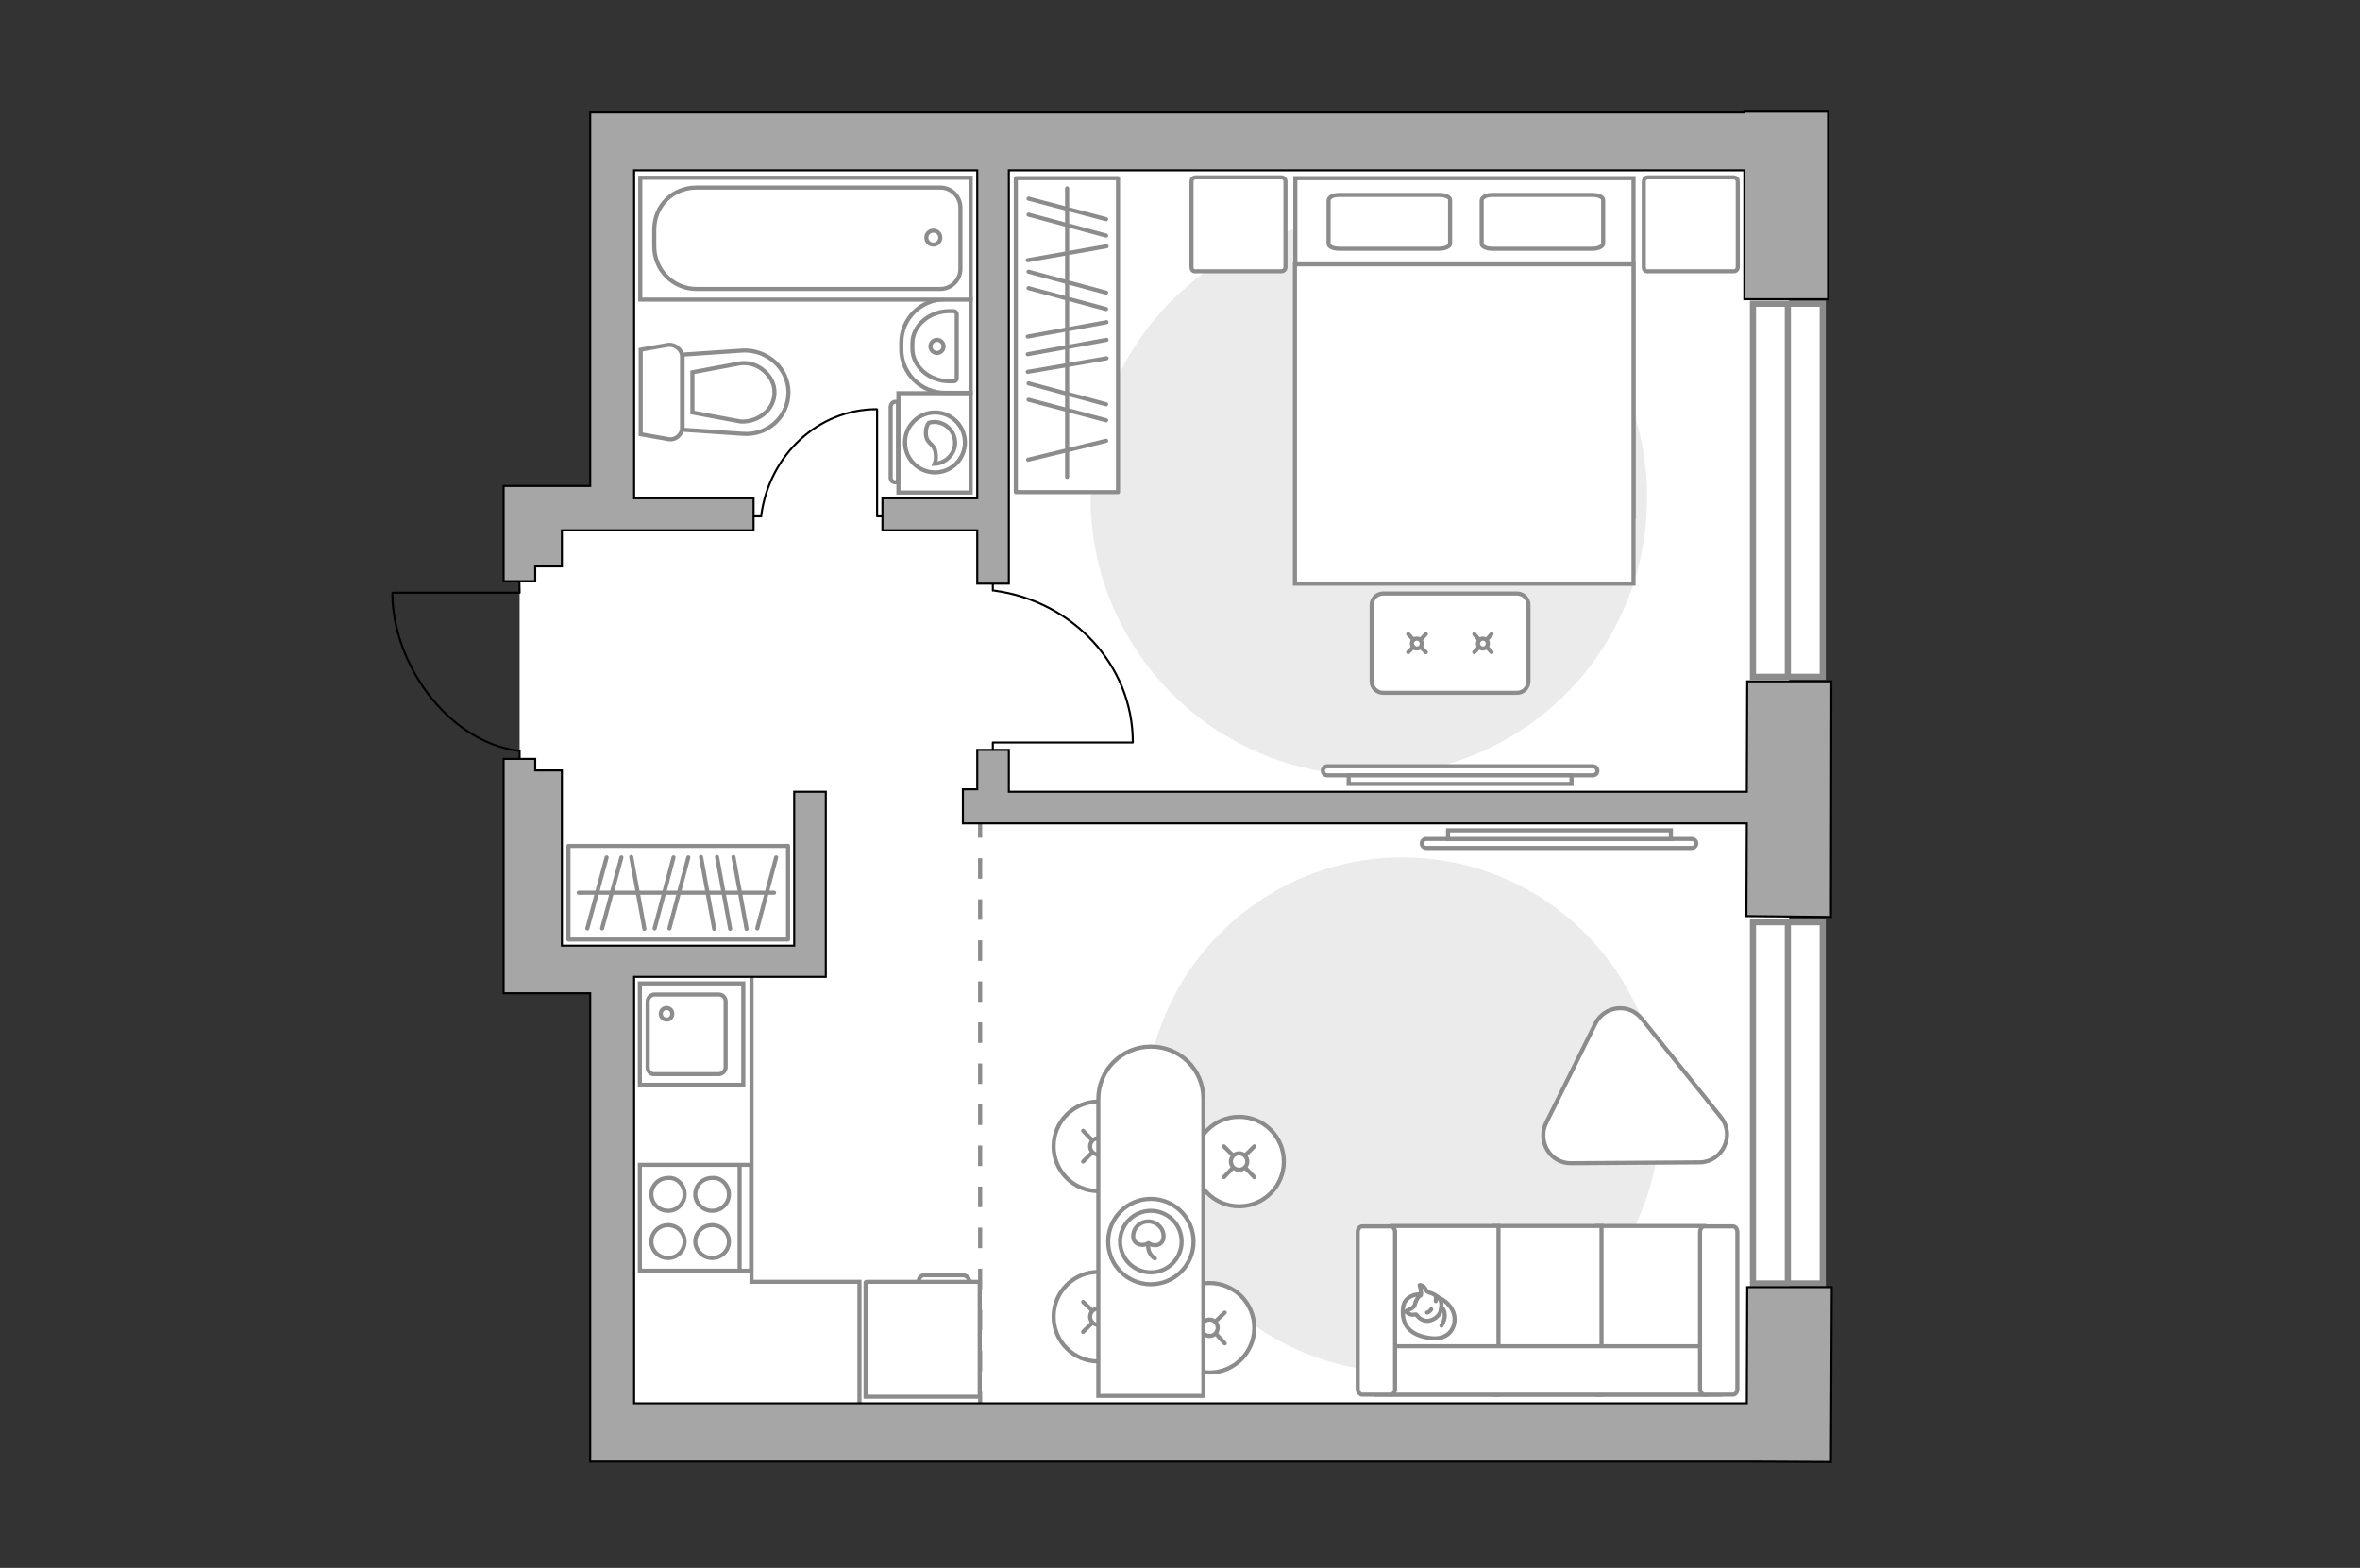
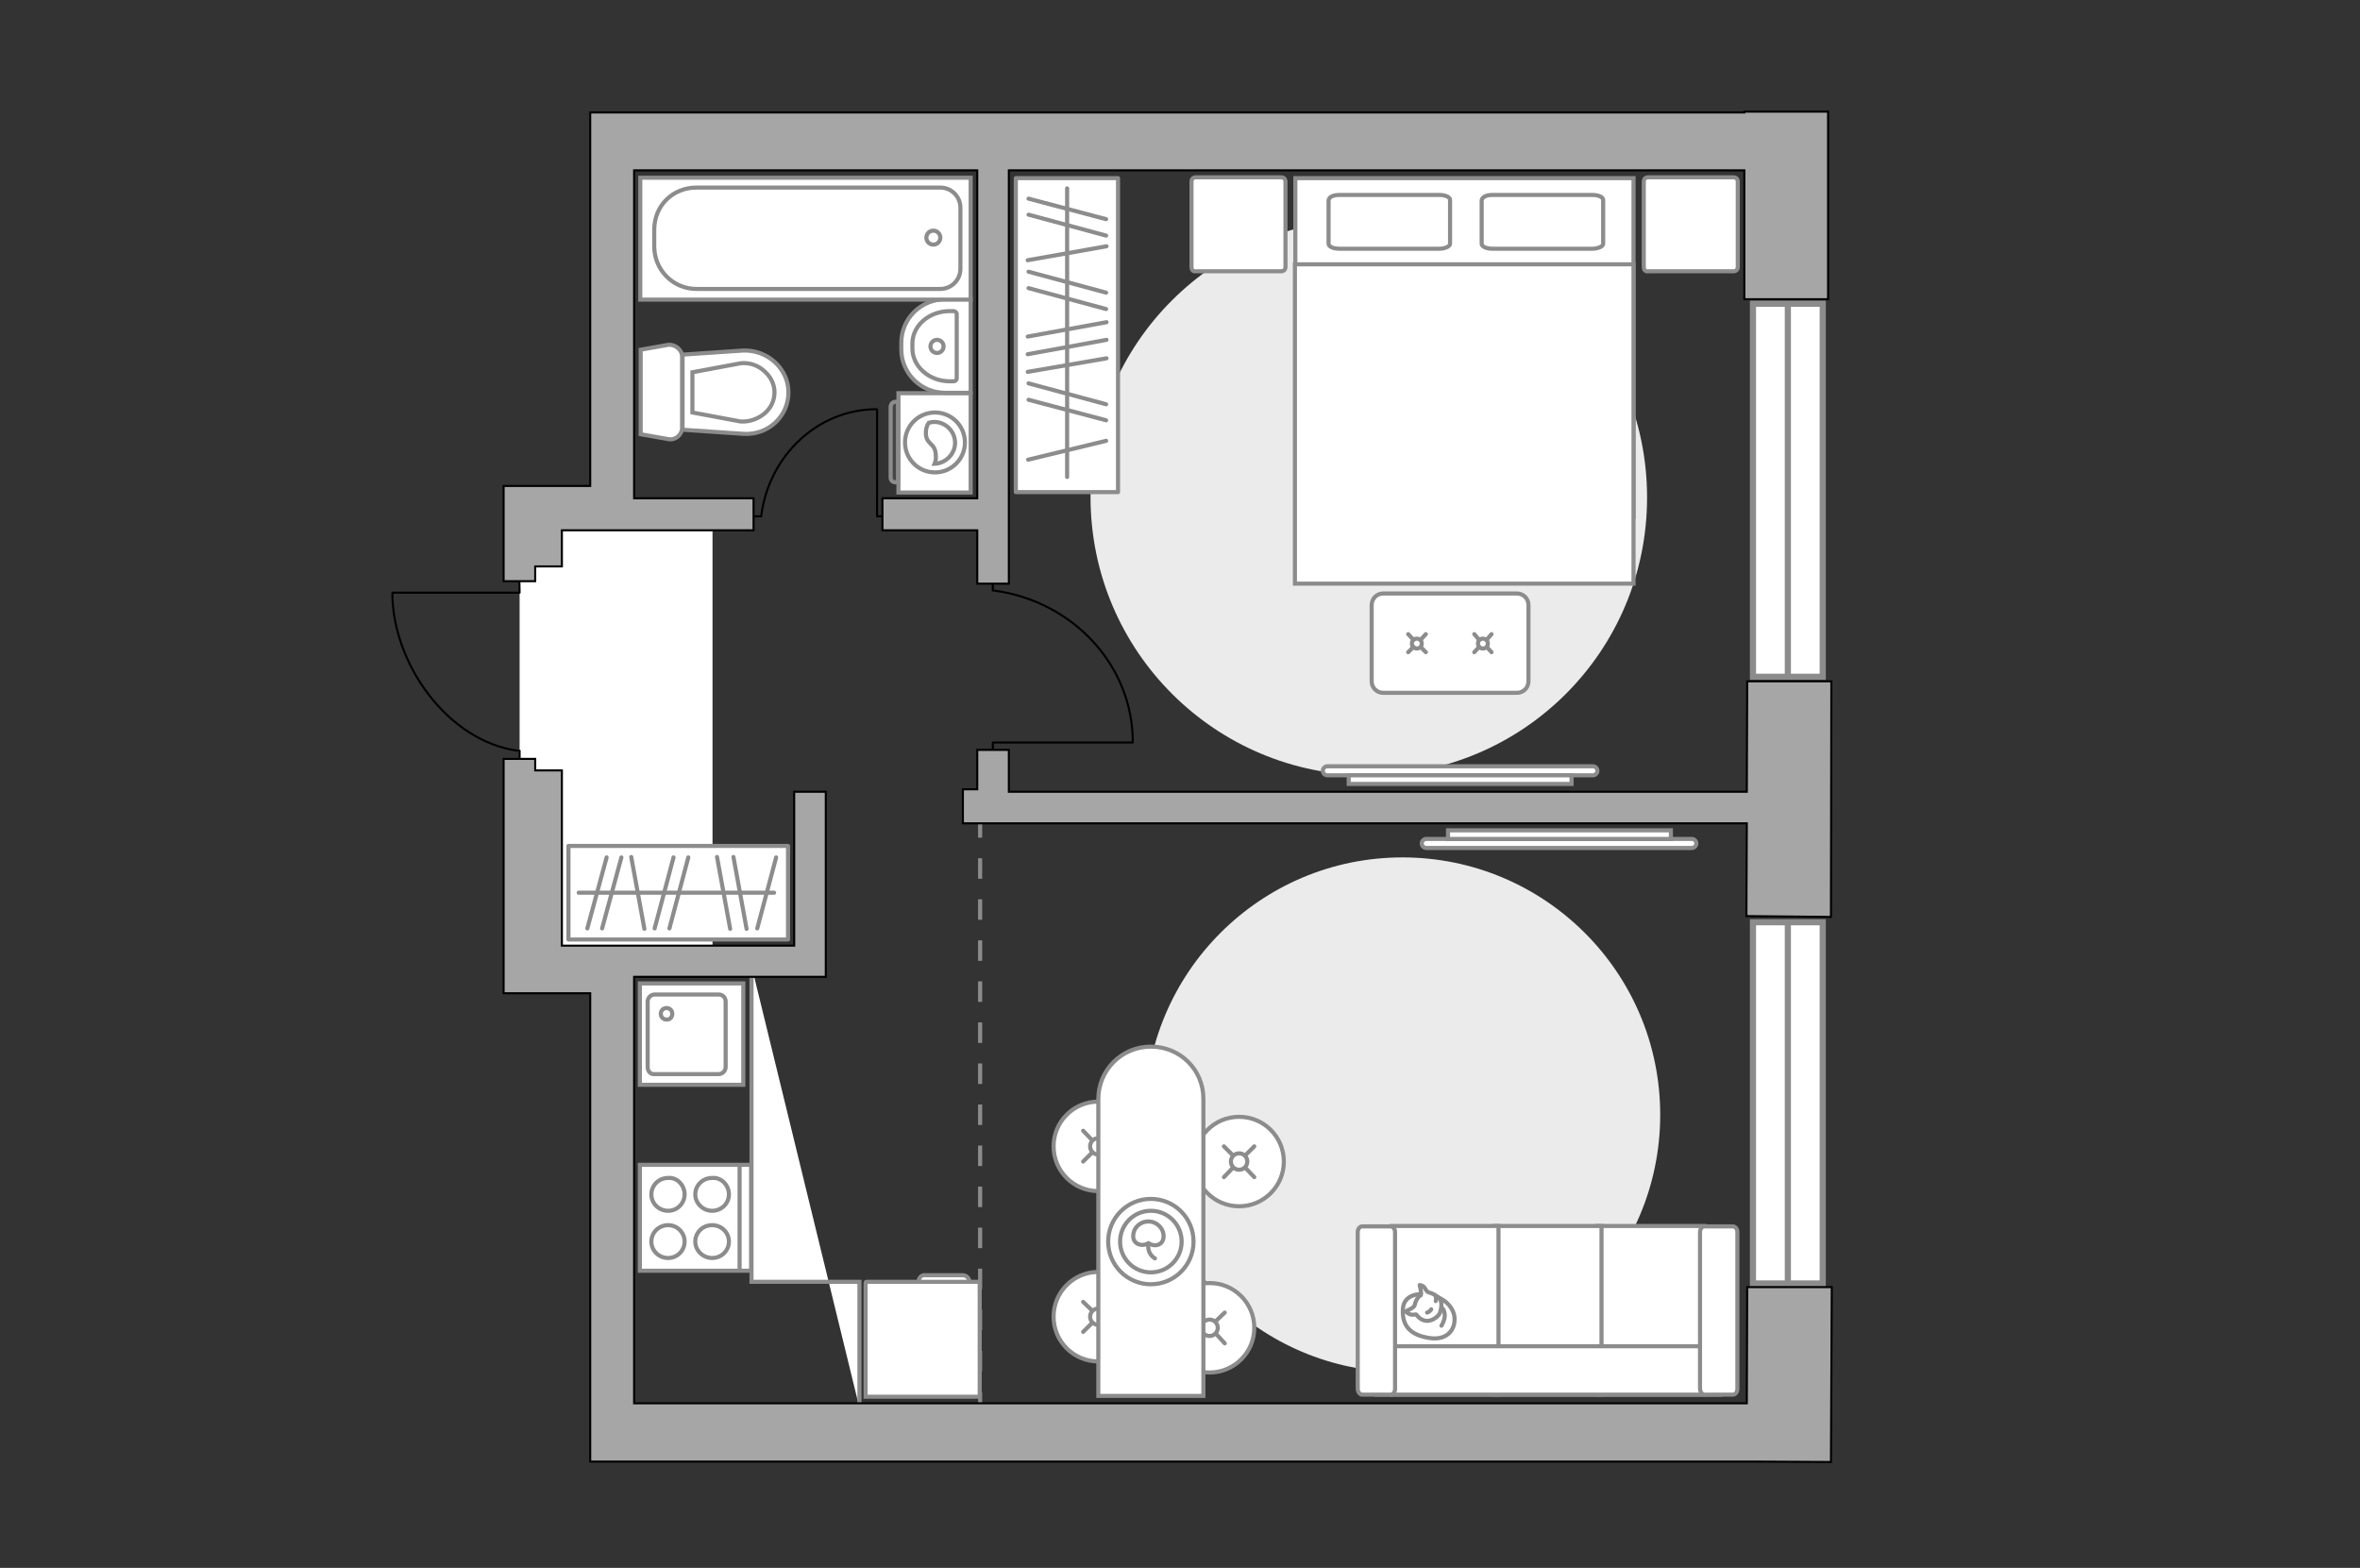
<svg xmlns="http://www.w3.org/2000/svg" version="1.1" id="Слой_1" x="0px" y="0px" viewBox="0 0 575 382" style="enable-background:new 0 0 575 382;" xml:space="preserve">
  <rect x="0" y="0" width="575" height="382" fill="#333333" stroke="none" />
  <style type="text/css">
	.st0{fill:#FFFFFF;}
	.st1{fill:#EBEBEB;}
	.st2{fill:#FFFFFF;stroke:#8C8C8C;stroke-miterlimit:10;}
	.st3{fill:#FFFFFF;stroke:#8C8C8C;stroke-linecap:round;stroke-linejoin:round;stroke-miterlimit:10;}
	.st4{fill:none;stroke:#8C8C8C;stroke-linecap:round;stroke-linejoin:round;stroke-miterlimit:10;}
	.st5{fill:#FFFFFF;stroke:#8C8C8C;stroke-linecap:round;stroke-miterlimit:10;}
	.st6{fill:none;stroke:#8C8C8C;stroke-linecap:round;stroke-miterlimit:10;}
	.st7{fill:none;stroke:#000000;stroke-width:0.5;stroke-linecap:round;stroke-linejoin:round;stroke-miterlimit:10;}
	.st8{fill:#FFFFFF;stroke:#8C8C8C;stroke-width:1.5;stroke-linecap:round;stroke-miterlimit:10;}
	.st9{fill:none;stroke:#8C8C8C;stroke-width:1.5;stroke-linecap:round;stroke-miterlimit:10;}
	.st10{fill-rule:evenodd;clip-rule:evenodd;fill:#FFFFFF;fill-opacity:0.1;stroke:#8C8C8C;stroke-miterlimit:10;}
	.st11{fill:none;stroke:#8C8C8C;stroke-miterlimit:10;stroke-dasharray:5,5;}
	.st12{fill:#A6A6A6;stroke:#000000;stroke-width:0.5;stroke-miterlimit:10;}
</style>
  <g id="bg_1_">
-     <rect x="150.7" y="38.9" class="st0" width="285.2" height="311.5" />
    <rect x="126.6" y="125.4" class="st0" width="47" height="108.9" />
  </g>
  <g id="furniture_1_">
    <path id="Vector_2_" class="st1" d="M404.5,271.6c0-34.7-28.2-62.7-62.8-62.7S279,237,279,271.6s28,62.7,62.7,62.7   S404.5,306.3,404.5,271.6z" />
    <path id="Vector_3_" class="st1" d="M401.3,121.2c0-37.5-30.3-67.8-67.8-67.8s-67.8,30.2-67.8,67.7s30.4,67.8,67.8,67.8   C371,188.9,401.3,158.7,401.3,121.2z" />
    <g>
      <path id="Vector_8_2_" class="st2" d="M238.7,312.4v27.9h-27.8v-27.8c0-0.1,0.1-0.2,0.2-0.2h27.4    C238.7,312.3,238.7,312.3,238.7,312.4z" />
      <path id="Vector_9_2_" class="st2" d="M225.6,310.7h9c0.8,0,1.6,0.7,1.6,1.6h-12.4C223.8,311.3,224.6,310.5,225.6,310.7z" />
    </g>
    <g>
      <rect x="247.5" y="43.4" class="st3" width="24.9" height="76.5" />
      <line class="st4" x1="269.6" y1="87.3" x2="250.4" y2="90.6" />
      <line class="st4" x1="269.6" y1="60" x2="250.4" y2="63.4" />
      <line class="st4" x1="269.6" y1="82.8" x2="250.4" y2="86.3" />
      <line class="st4" x1="269.6" y1="78.5" x2="250.4" y2="82" />
      <line class="st4" x1="269.5" y1="102.4" x2="250.6" y2="97.4" />
      <line class="st4" x1="269.5" y1="98.5" x2="250.6" y2="93.4" />
      <line class="st4" x1="269.5" y1="75.3" x2="250.6" y2="70.2" />
      <line class="st4" x1="269.5" y1="71.3" x2="250.6" y2="66.2" />
      <line class="st4" x1="269.5" y1="107.4" x2="250.5" y2="112" />
      <line class="st4" x1="269.5" y1="57.4" x2="250.6" y2="52.3" />
      <line class="st4" x1="269.5" y1="53.4" x2="250.6" y2="48.4" />
      <line class="st4" x1="260" y1="45.9" x2="260" y2="116.2" />
    </g>
    <g>
      <rect x="138.5" y="206.1" class="st3" width="53.5" height="22.8" />
      <line class="st4" x1="178.7" y1="208.8" x2="181.9" y2="226.3" />
      <line class="st4" x1="153.8" y1="208.8" x2="157" y2="226.3" />
      <line class="st4" x1="174.7" y1="208.8" x2="177.9" y2="226.3" />
-       <line class="st4" x1="170.8" y1="208.8" x2="174" y2="226.3" />
      <line class="st4" x1="189.1" y1="208.9" x2="184.5" y2="226.2" />
      <line class="st4" x1="167.7" y1="208.9" x2="163.1" y2="226.2" />
      <line class="st4" x1="164.1" y1="208.9" x2="159.5" y2="226.2" />
      <line class="st4" x1="151.4" y1="208.9" x2="146.7" y2="226.2" />
      <line class="st4" x1="147.8" y1="208.9" x2="143.1" y2="226.2" />
      <line class="st4" x1="141" y1="217.5" x2="188.6" y2="217.5" />
    </g>
    <g>
      <circle class="st5" cx="301.9" cy="283" r="10.9" />
      <line class="st6" x1="300.4" y1="284.5" x2="298.2" y2="286.8" />
      <circle class="st5" cx="301.9" cy="283" r="2" />
      <line class="st6" x1="305.6" y1="279.3" x2="303.4" y2="281.5" />
      <line class="st6" x1="303.4" y1="284.5" x2="305.6" y2="286.8" />
      <line class="st6" x1="298.2" y1="279.3" x2="300.4" y2="281.5" />
    </g>
    <g>
      <circle class="st5" cx="267.6" cy="320.8" r="10.9" />
      <line class="st6" x1="266.1" y1="322.3" x2="263.9" y2="324.5" />
      <circle class="st5" cx="267.6" cy="320.8" r="2" />
      <line class="st6" x1="271.3" y1="317.2" x2="269.1" y2="319.3" />
      <line class="st6" x1="269.1" y1="322.3" x2="271.3" y2="324.5" />
      <line class="st6" x1="263.9" y1="317.2" x2="266.1" y2="319.3" />
    </g>
    <g>
      <circle class="st5" cx="267.6" cy="279.3" r="10.9" />
      <line class="st6" x1="266.1" y1="280.8" x2="263.9" y2="283" />
      <circle class="st5" cx="267.6" cy="279.3" r="2" />
      <line class="st6" x1="271.3" y1="275.5" x2="269.1" y2="277.8" />
      <line class="st6" x1="269.1" y1="280.8" x2="271.3" y2="283" />
      <line class="st6" x1="263.9" y1="275.5" x2="266.1" y2="277.8" />
    </g>
    <g>
      <circle class="st5" cx="294.7" cy="323.5" r="10.9" />
      <line class="st6" x1="293.2" y1="325" x2="291" y2="327.3" />
      <circle class="st5" cx="294.7" cy="323.5" r="2" />
      <line class="st6" x1="298.4" y1="319.8" x2="296.2" y2="321.9" />
      <line class="st6" x1="296.3" y1="325" x2="298.4" y2="327.3" />
      <line class="st6" x1="291" y1="319.8" x2="293.2" y2="321.9" />
    </g>
    <g>
      <path class="st2" d="M293.2,267.7v72.4h-25.6v-72.3c0-7.1,5.7-12.8,12.8-12.8l0,0C287.5,255,293.2,260.6,293.2,267.7z" />
      <circle class="st4" cx="280.4" cy="302.5" r="10.4" />
      <circle class="st4" cx="280.4" cy="302.5" r="7.5" />
      <path class="st4" d="M279.8,302.9c-1.5,0.9-3.7,0.3-3.7-1.7s1.6-3.6,3.7-3.6c2,0,3.7,1.6,3.7,3.6S281.6,304,279.8,302.9z" />
      <path class="st4" d="M279.8,302.9c-0.4,2.7,1.6,3.7,1.6,3.7" />
    </g>
-     <path class="st3" d="M382.8,283.4l31.3-0.2c5.6-0.1,8.7-6.6,5.2-11l-19.3-24c-3.1-3.9-9.1-3.2-11.3,1.2l-12,24.2   C374.5,278.2,377.8,283.5,382.8,283.4z" />
    <g>
      <polyline class="st7" points="217.9,125.8 213.7,125.8 213.7,99.8   " />
      <line class="st7" x1="185.5" y1="125.8" x2="181.6" y2="125.8" />
      <path class="st7" d="M213.6,99.7c-14.3,0-26.1,11.2-28.1,25.7" />
    </g>
    <g>
      <polyline class="st7" points="241.9,186.5 241.9,180.9 276,180.9   " />
      <line class="st7" x1="241.9" y1="143.9" x2="241.9" y2="138.9" />
      <path class="st7" d="M276,180.8c0-18.7-14.6-34.3-33.7-36.9" />
    </g>
    <polyline class="st2" points="183.1,235.3 183.1,312.3 209.4,312.3 209.4,343  " />
    <g>
      <path id="Vector_54_4_" class="st2" d="M415.2,298.7h-26v41.1h26V298.7z" />
      <path id="Vector_55_4_" class="st2" d="M390.2,298.7h-26v41.1h26V298.7z" />
      <path id="Vector_56_5_" class="st2" d="M365.1,298.7h-26v41.1h26C365.1,339.8,365.1,298.8,365.1,298.7z" />
      <path id="Vector_57_4_" class="st2" d="M335.4,328v11.8H419l-2.4-11.8H335.4z" />
      <path id="Vector_58_4_" class="st2" d="M415.3,339.8h6.9c0.6,0,1.1-0.6,1.1-1.4v-38.2c0-0.8-0.5-1.4-1.1-1.4h-6.9    c-0.6,0-1.1,0.6-1.1,1.4v38.1C414.2,339.1,414.7,339.8,415.3,339.8z" />
      <path id="Vector_59_4_" class="st2" d="M331.9,339.8h6.9c0.6,0,1.1-0.6,1.1-1.4v-38.2c0-0.8-0.5-1.4-1.1-1.4h-6.9    c-0.6,0-1.1,0.6-1.1,1.4v38.1C330.8,339.1,331.3,339.8,331.9,339.8z" />
      <g>
        <path class="st3" d="M354.3,320.4c0.6,3.1-1.4,6.3-6,5.6c-4.6-0.7-6.7-2.9-6.5-6.9c0.1-4,4.5-3.8,4.5-3.8     C350.6,315.3,353.6,317.5,354.3,320.4z" />
        <path class="st3" d="M346.2,315.5c0.2-0.4-0.3-2.4-0.3-2.4s0-0.1,0.7,0.2s0.8,1.5,1.6,1.6c0.8,0.2,2,0.8,2.6,1.6     c0.6,0.8,0.4,2.2,0.1,3.2s-2,2.3-3.5,2.1s-2.3-1.5-2.3-1.5s0-0.1-0.6,0c-1.1,0.2-1.9-0.7-1.9-0.7s-0.1-0.2,0.7-0.5     c0.8-0.3,1.3-0.9,1.3-0.9C345.3,315.5,346.2,315.8,346.2,315.5z" />
        <path class="st3" d="M347.7,319.8c0.7-0.2,1-0.8,1-0.8" />
        <path class="st3" d="M349.8,315.9c0.2,0.5,0,1.1,0,1.1" />
        <path class="st4" d="M351.2,323c0,0,0.9-1.4,0.8-2.7c-0.1-1.5-0.8-1.7-0.8-1.7" />
      </g>
    </g>
    <g>
      <path class="st2" d="M412.2,204.4c0.6,0,1.1,0.5,1.1,1.1s-0.5,1.1-1.1,1.1h-64.7c-0.6,0-1.1-0.5-1.1-1.1s0.5-1.1,1.1-1.1H412.2z" />
      <rect x="352.8" y="202.3" class="st2" width="54.3" height="2.1" />
    </g>
    <g>
      <path class="st2" d="M323.4,188.9c-0.6,0-1.1-0.5-1.1-1.1s0.5-1.1,1.1-1.1h64.7c0.6,0,1.1,0.5,1.1,1.1s-0.5,1.1-1.1,1.1H323.4z" />
      <rect x="328.6" y="188.9" class="st2" width="54.3" height="2.1" />
    </g>
    <g>
      <path id="Vector_98_4_" class="st2" d="M398,43.4h-82.4v82.5H398V43.4z" />
      <path id="Vector_99_4_" class="st2" d="M315.5,142.2V75V64.4h9.8H398v77.8h-82.4L315.5,142.2L315.5,142.2z" />
      <path id="Vector_100_4_" class="st4" d="M361,48.8v10.6c0,0.7,1.2,1.2,2.6,1.2H388c1.4,0,2.6-0.6,2.6-1.2V48.7    c0-0.7-1.2-1.2-2.6-1.2h-24.5C362.2,47.5,361.1,48,361,48.8z" />
      <path id="Vector_101_4_" class="st4" d="M323.7,48.8v10.6c0,0.7,1.2,1.2,2.6,1.2h24.4c1.4,0,2.6-0.6,2.6-1.2V48.7    c0-0.7-1.2-1.2-2.6-1.2h-24.4C324.8,47.5,323.8,48,323.7,48.8z" />
    </g>
    <path id="Vector_5_3_" class="st3" d="M291.4,66.1h20.7c0.7,0,1.1-0.4,1.1-1.1V44.3c0-0.7-0.4-1.1-1.1-1.1h-20.7   c-0.7,0-1.1,0.4-1.1,1.1V65C290.3,65.8,290.7,66.2,291.4,66.1z" />
    <path id="Vector_5_4_" class="st3" d="M401.6,66.1h20.7c0.7,0,1.1-0.4,1.1-1.1V44.3c0-0.7-0.4-1.1-1.1-1.1h-20.7   c-0.7,0-1.1,0.4-1.1,1.1V65C400.5,65.8,400.9,66.2,401.6,66.1z" />
    <g>
      <path class="st2" d="M337,144.6h32.6c1.5,0,2.8,1.2,2.8,2.8V166c0,1.5-1.2,2.8-2.8,2.8H337c-1.5,0-2.8-1.2-2.8-2.8v-18.6    C334.2,145.9,335.4,144.6,337,144.6z" />
      <g>
        <g>
          <line class="st6" x1="362.2" y1="157.6" x2="363.4" y2="158.9" />
          <circle class="st5" cx="361.3" cy="156.8" r="1.2" />
          <line class="st6" x1="359.2" y1="154.5" x2="360.4" y2="155.9" />
          <line class="st6" x1="360.4" y1="157.6" x2="359.2" y2="158.9" />
          <line class="st6" x1="363.4" y1="154.5" x2="362.2" y2="155.9" />
        </g>
        <g>
          <line class="st6" x1="346.1" y1="157.6" x2="347.4" y2="158.9" />
          <circle class="st5" cx="345.2" cy="156.8" r="1.2" />
          <line class="st6" x1="343.1" y1="154.5" x2="344.4" y2="155.9" />
          <line class="st6" x1="344.4" y1="157.6" x2="343.1" y2="158.9" />
          <line class="st6" x1="347.4" y1="154.5" x2="346.1" y2="155.9" />
        </g>
      </g>
    </g>
  </g>
  <g id="windows_1_">
    <g>
      <rect x="427.1" y="224.7" class="st8" width="17" height="88" />
      <line class="st9" x1="435.6" y1="225.4" x2="435.6" y2="311.9" />
    </g>
    <g>
      <rect x="427.1" y="74" class="st8" width="17" height="90.9" />
      <line class="st9" x1="435.6" y1="74.6" x2="435.6" y2="164.1" />
    </g>
  </g>
  <g id="plan">
    <g>
      <g>
        <path class="st2" d="M236.5,95.8V120h-17.6V95.8H236.5z" />
        <path class="st10" d="M218.1,97.9h0.7v19.6h-0.7c-0.6,0-1.1-0.5-1.1-1.1V99.2C217,98.5,217.5,97.9,218.1,97.9z" />
      </g>
      <g>
        <circle class="st2" cx="227.8" cy="107.8" r="7.3" />
        <path class="st2" d="M226.3,103c0.4-0.1,0.9-0.2,1.3-0.2c2.8,0,5.1,2.3,5.1,5.1c0,2.7-2.3,5-5,5.1c0.2-0.5,0.4-1.1,0.3-2.1     c-0.1-3-2.2-2.5-2.4-5C225.5,104.5,225.9,103.5,226.3,103z" />
      </g>
    </g>
    <g>
      <path id="Vector_134_2_" class="st2" d="M230.4,95.7h6.1V72.9h-6.1c-6,0-10.8,4.7-10.8,10.6v1.7C219.6,90.9,224.4,95.8,230.4,95.7    z" />
      <path id="Vector_133_2_" class="st2" d="M231.4,92.9h0.9c0.5,0,0.8-0.3,0.8-0.7V76.5c0-0.4-0.4-0.7-0.8-0.7h-0.9    c-5,0-9.1,3.5-9.1,7.9v1.2C222.3,89.3,226.4,92.9,231.4,92.9z" />
      <circle class="st2" cx="228.3" cy="84.4" r="1.6" />
    </g>
    <g>
      <path id="wc_1_" class="st2" d="M180.5,88.5" />
      <g id="Group_26_2_">
        <path id="Vector_130_2_" class="st2" d="M162.9,84l-6.8,1.2v20.6l6.8,1.2c1.7,0.3,3.3-1.1,3.3-2.8V86.9     C166.2,85.2,164.5,83.9,162.9,84z" />
        <path id="Vector_131_2_" class="st2" d="M181.1,85.4l-14.8,1v18.3l14.8,1c6,0.4,11-4.2,11-10.1C192.1,89.8,187,85.2,181.1,85.4z" />
        <path id="Vector_132_2_" class="st2" d="M168.7,90.7l11.8-2.2c2.1-0.2,4.2,0.5,5.7,1.9c1.6,1.4,2.5,3.2,2.5,5.2s-0.9,3.9-2.5,5.2     s-3.6,2-5.7,1.9l-11.8-2.2V90.7z" />
      </g>
    </g>
    <g>
      <g>
        <path id="Vector_135_1_" class="st2" d="M156,73h80.5V43.3H156V73z" />
        <path id="Vector_136_1_" class="st2" d="M169.7,70.4h59.4c2.7,0,4.9-2.2,4.9-4.9V50.6c0-2.7-2.2-4.9-4.9-4.9h-59.4     c-5.7,0-10.3,4.3-10.3,10.3v4C159.4,65.8,164,70.4,169.7,70.4z" />
      </g>
      <circle class="st2" cx="227.4" cy="57.9" r="1.7" />
    </g>
    <g>
      <path id="Vector_142_2_" class="st2" d="M183,309.6v-25.8h-27.1v25.8H183z" />
      <g id="Group_28_2_">
        <g id="Group_29_2_">
          <path id="Vector_143_2_" class="st2" d="M162.8,287c-2.3,0-4.1,1.8-4.1,4s1.8,4,4.1,4c2.2,0,4-1.8,4-4S165,286.8,162.8,287z" />
          <path id="Vector_144_2_" class="st2" d="M173.5,287c-2.3,0-4.1,1.8-4.1,4s1.9,4,4.1,4c2.3,0,4.1-1.8,4.1-4      S175.8,286.8,173.5,287z" />
        </g>
        <g id="Group_30_2_">
          <path id="Vector_145_2_" class="st2" d="M162.8,298.5c-2.3,0-4.1,1.8-4.1,4s1.8,4,4.1,4c2.2,0,4-1.8,4-4S165,298.5,162.8,298.5z      " />
          <path id="Vector_146_2_" class="st2" d="M173.5,298.5c-2.3,0-4.1,1.8-4.1,4s1.9,4,4.1,4c2.3,0,4.1-1.8,4.1-4      S175.8,298.5,173.5,298.5z" />
        </g>
      </g>
      <path id="Vector_147_2_" class="st2" d="M180.2,309.3v-25.5" />
    </g>
    <g>
      <g id="Group_27_2_">
        <path id="Vector_140_2_" class="st2" d="M155.9,239.6v24.7h25.2v-24.7L155.9,239.6L155.9,239.6z" />
      </g>
      <path id="Vector_141_2_" class="st2" d="M159.5,261.7h15.6c0.9,0,1.7-0.8,1.7-1.7v-16c0-0.9-0.7-1.7-1.7-1.7h-15.6    c-0.9,0-1.7,0.8-1.7,1.7v16C157.8,261,158.5,261.8,159.5,261.7z" />
      <path id="Vector_139_2_" class="st2" d="M162.4,248.4c-0.8,0-1.4-0.6-1.4-1.4c0-0.8,0.6-1.4,1.4-1.4s1.4,0.6,1.4,1.4    C163.8,247.8,163.2,248.5,162.4,248.4z" />
    </g>
    <g>
      <polyline class="st7" points="126.5,139.4 126.6,144.4 95.7,144.4   " />
      <line class="st7" x1="126.6" y1="182.9" x2="126.6" y2="187.4" />
      <path class="st7" d="M95.6,144.5c0,17,13.3,36,30.5,38.4" />
    </g>
    <line class="st11" x1="238.8" y1="344.1" x2="238.8" y2="186.5" />
    <g>
      <polygon class="st12" points="446.1,223.4 446.2,166 425.7,166 425.6,192.9 245.8,192.9 245.8,182.7 238.1,182.7 238.1,192.3     234.6,192.3 234.6,200.6 238.1,200.6 241.2,200.6 425.6,200.6 425.5,223.2   " />
      <polygon class="st12" points="130.4,184.9 122.7,184.9 122.7,187.7 122.7,219.9 122.7,242 130.1,242 136.9,242 143.8,242     143.8,341.9 143.8,345.5 143.8,356.1 427.1,356.1 446.1,356.2 446.3,313.6 425.7,313.6 425.6,341.9 154.5,341.9 154.5,238     193.5,238 198.2,238 201.2,238 201.2,192.9 193.5,192.9 193.5,230.4 136.9,230.4 136.9,187.7 130.4,187.7   " />
      <polygon class="st12" points="425,72.9 445.4,72.9 445.4,27.2 425,27.2 425,27.4 143.8,27.4 143.8,37.4 143.8,41.5 143.8,118.4     136.9,118.4 130.1,118.4 122.7,118.4 122.7,127.9 122.7,138 122.7,141.6 130.4,141.6 130.4,138 136.9,138 136.9,129.2     183.6,129.2 183.6,121.4 154.5,121.4 154.5,41.5 238.1,41.5 238.1,121.4 215,121.4 215,129.2 238.1,129.2 238.1,142.2     245.8,142.2 245.8,41.5 425,41.5   " />
    </g>
  </g>
  <g id="points">
    <path id="r1" class="st4" d="M344.4,112.9" />
    <path id="r2" class="st4" d="M344.4,255" />
    <path id="k1" class="st4" d="M209.4,274.5" />
    <path id="s1" class="st4" d="M203.8,87.3" />
    <path id="h1" class="st4" d="M174,175.2" />
  </g>
</svg>